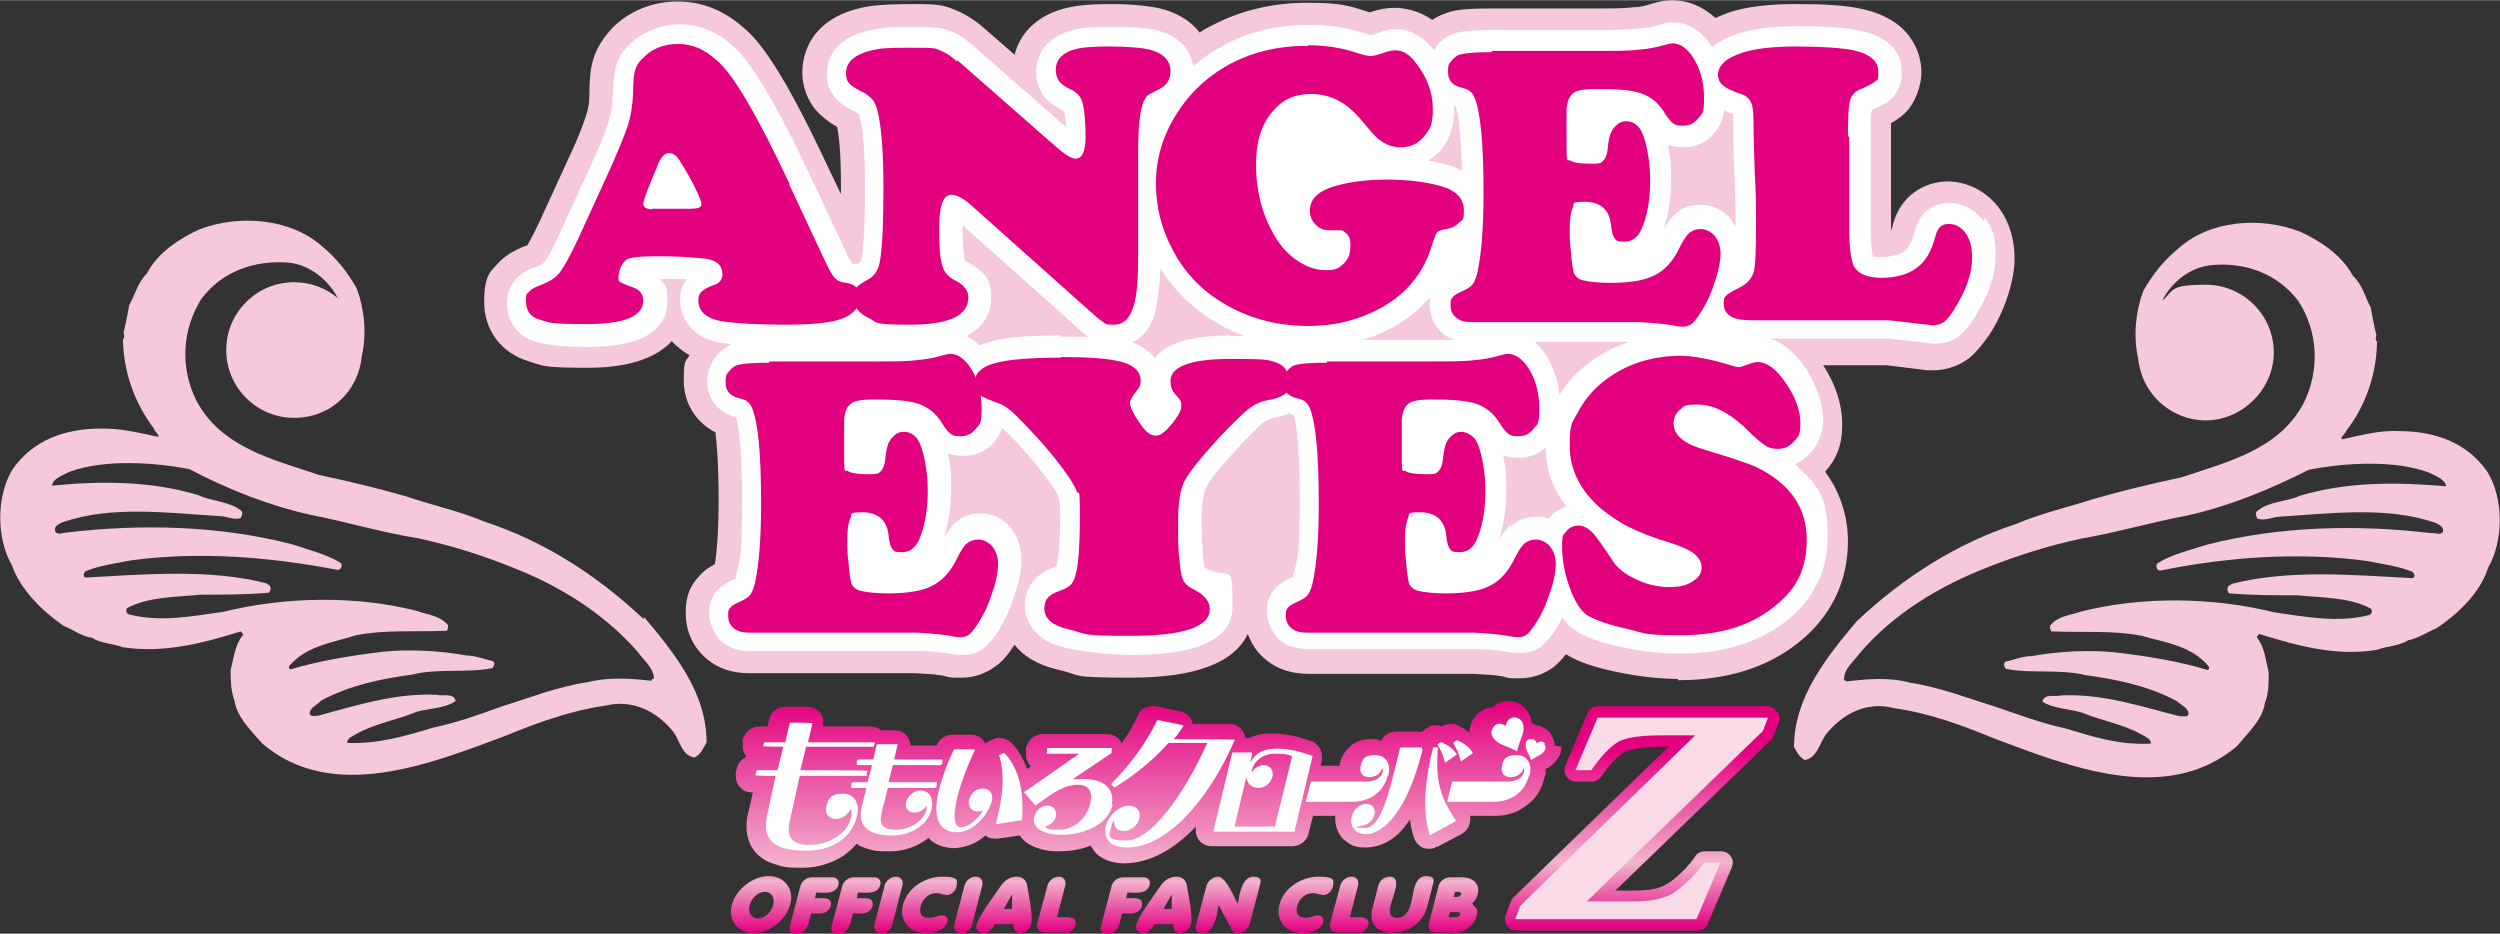
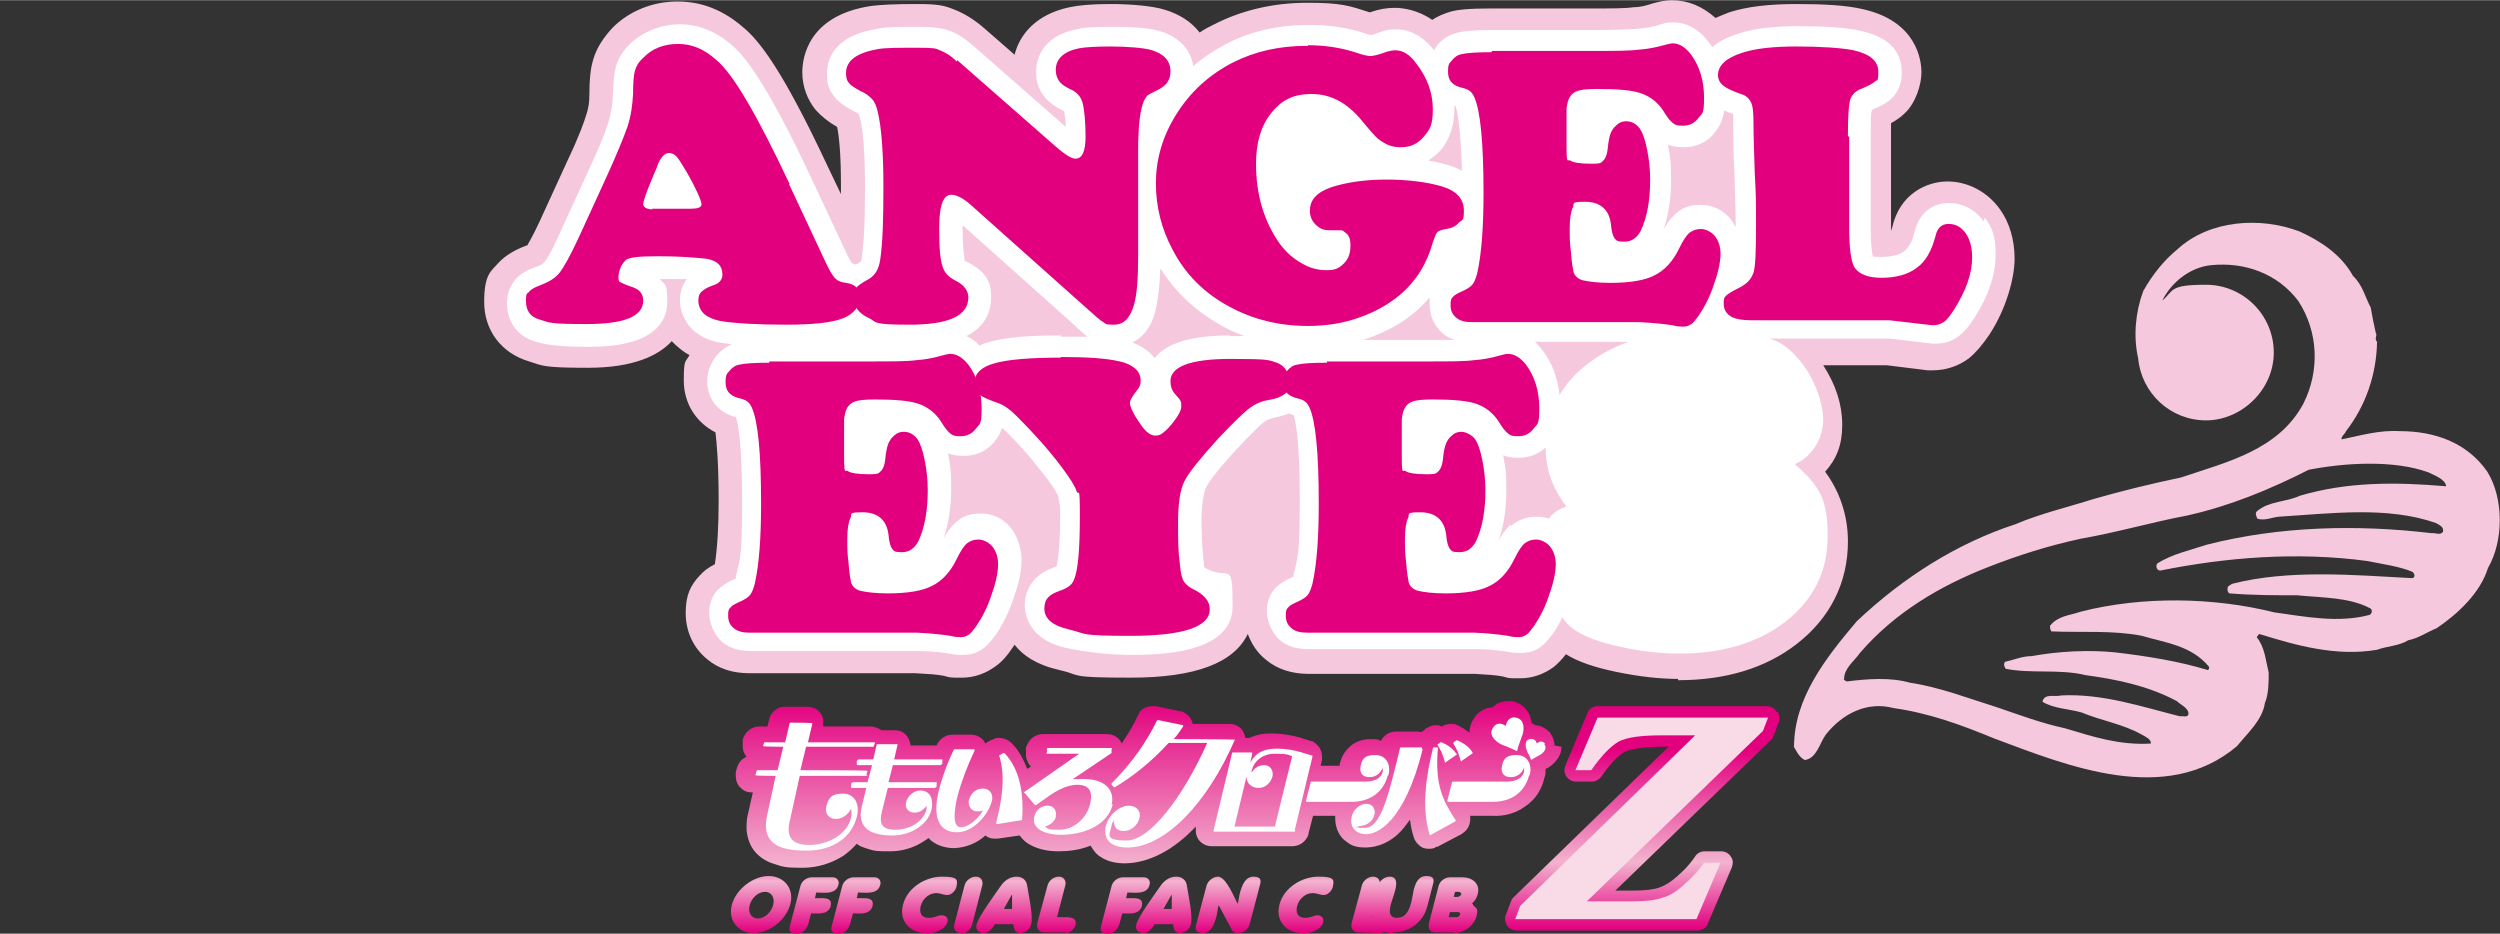
<svg xmlns="http://www.w3.org/2000/svg" id="_レイヤー_1" width="139.2mm" height="52mm" version="1.1" viewBox="0 0 394.5 147.3">
  <rect x="0" y="0" width="394.5" height="147.3" fill="#333333" stroke="none" />
  <defs>
    <style>
      .st0 {
        fill: #f9dbe8;
      }

      .st1 {
        fill: url(#_名称未設定グラデーション_9);
      }

      .st2 {
        fill: url(#_名称未設定グラデーション_6);
      }

      .st3 {
        fill: url(#_名称未設定グラデーション_5);
      }

      .st4 {
        fill: url(#_名称未設定グラデーション_4);
      }

      .st5 {
        fill: url(#_名称未設定グラデーション_3);
      }

      .st6 {
        fill: url(#_名称未設定グラデーション_2);
      }

      .st7 {
        fill: url(#_名称未設定グラデーション_8);
      }

      .st8 {
        fill: url(#_名称未設定グラデーション_7);
      }

      .st9 {
        fill: #fff;
      }

      .st10 {
        fill: #f6c8dd;
      }

      .st11 {
        fill: #e3007f;
      }

      .st12 {
        fill: url(#_名称未設定グラデーション);
      }

      .st13 {
        fill: url(#_名称未設定グラデーション_14);
      }

      .st14 {
        fill: url(#_名称未設定グラデーション_12);
      }

      .st15 {
        fill: url(#_名称未設定グラデーション_13);
      }

      .st16 {
        fill: url(#_名称未設定グラデーション_11);
      }

      .st17 {
        fill: url(#_名称未設定グラデーション_16);
      }

      .st18 {
        fill: url(#_名称未設定グラデーション_17);
      }

      .st19 {
        fill: url(#_名称未設定グラデーション_15);
      }

      .st20 {
        fill: url(#_名称未設定グラデーション_10);
      }
    </style>
    <linearGradient id="_名称未設定グラデーション" data-name="名称未設定グラデーション" x1="259.1" y1="-640.7" x2="259.1" y2="-605.4" gradientTransform="translate(0 -494.1) scale(1 -1)" gradientUnits="userSpaceOnUse">
      <stop offset="0" stop-color="#e3007f" />
      <stop offset=".3" stop-color="#f3b3cf" />
      <stop offset=".8" stop-color="#e3007f" />
    </linearGradient>
    <linearGradient id="_名称未設定グラデーション_2" data-name="名称未設定グラデーション 2" x1="181.2" y1="-630.7" x2="181.2" y2="-604.7" gradientTransform="translate(0 -494.1) scale(1 -1)" gradientUnits="userSpaceOnUse">
      <stop offset="0" stop-color="#f3b3cf" />
      <stop offset="1" stop-color="#e3007f" />
    </linearGradient>
    <linearGradient id="_名称未設定グラデーション_3" data-name="名称未設定グラデーション 3" x1="120" y1="-628.3" x2="120" y2="-644.4" gradientTransform="translate(0 -494.1) scale(1 -1)" gradientUnits="userSpaceOnUse">
      <stop offset="0" stop-color="#e3007f" />
      <stop offset=".3" stop-color="#f3b3cf" />
      <stop offset=".8" stop-color="#e3007f" />
    </linearGradient>
    <linearGradient id="_名称未設定グラデーション_4" data-name="名称未設定グラデーション 4" x1="128.4" y1="-628.3" x2="128.4" y2="-644.4" gradientTransform="translate(0 -494.1) scale(1 -1)" gradientUnits="userSpaceOnUse">
      <stop offset="0" stop-color="#e3007f" />
      <stop offset=".3" stop-color="#f3b3cf" />
      <stop offset=".8" stop-color="#e3007f" />
    </linearGradient>
    <linearGradient id="_名称未設定グラデーション_5" data-name="名称未設定グラデーション 5" x1="135" y1="-628.3" x2="135" y2="-644.4" gradientTransform="translate(0 -494.1) scale(1 -1)" gradientUnits="userSpaceOnUse">
      <stop offset="0" stop-color="#e3007f" />
      <stop offset=".3" stop-color="#f3b3cf" />
      <stop offset=".8" stop-color="#e3007f" />
    </linearGradient>
    <linearGradient id="_名称未設定グラデーション_6" data-name="名称未設定グラデーション 6" x1="140.1" y1="-628.3" x2="140.1" y2="-644.4" gradientTransform="translate(0 -494.1) scale(1 -1)" gradientUnits="userSpaceOnUse">
      <stop offset="0" stop-color="#e3007f" />
      <stop offset=".3" stop-color="#f3b3cf" />
      <stop offset=".8" stop-color="#e3007f" />
    </linearGradient>
    <linearGradient id="_名称未設定グラデーション_7" data-name="名称未設定グラデーション 7" x1="146.6" y1="-628.3" x2="146.6" y2="-644.4" gradientTransform="translate(0 -494.1) scale(1 -1)" gradientUnits="userSpaceOnUse">
      <stop offset="0" stop-color="#e3007f" />
      <stop offset=".3" stop-color="#f3b3cf" />
      <stop offset=".8" stop-color="#e3007f" />
    </linearGradient>
    <linearGradient id="_名称未設定グラデーション_8" data-name="名称未設定グラデーション 8" x1="152.7" y1="-628.3" x2="152.7" y2="-644.4" gradientTransform="translate(0 -494.1) scale(1 -1)" gradientUnits="userSpaceOnUse">
      <stop offset="0" stop-color="#e3007f" />
      <stop offset=".3" stop-color="#f3b3cf" />
      <stop offset=".8" stop-color="#e3007f" />
    </linearGradient>
    <linearGradient id="_名称未設定グラデーション_9" data-name="名称未設定グラデーション 9" x1="158.4" y1="-628.3" x2="158.4" y2="-644.4" gradientTransform="translate(0 -494.1) scale(1 -1)" gradientUnits="userSpaceOnUse">
      <stop offset="0" stop-color="#e3007f" />
      <stop offset=".3" stop-color="#f3b3cf" />
      <stop offset=".8" stop-color="#e3007f" />
    </linearGradient>
    <linearGradient id="_名称未設定グラデーション_10" data-name="名称未設定グラデーション 10" x1="166.6" y1="-628.3" x2="166.6" y2="-644.4" gradientTransform="translate(0 -494.1) scale(1 -1)" gradientUnits="userSpaceOnUse">
      <stop offset="0" stop-color="#e3007f" />
      <stop offset=".3" stop-color="#f3b3cf" />
      <stop offset=".8" stop-color="#e3007f" />
    </linearGradient>
    <linearGradient id="_名称未設定グラデーション_11" data-name="名称未設定グラデーション 11" x1="177.5" y1="-628.3" x2="177.5" y2="-644.4" gradientTransform="translate(0 -494.1) scale(1 -1)" gradientUnits="userSpaceOnUse">
      <stop offset="0" stop-color="#e3007f" />
      <stop offset=".3" stop-color="#f3b3cf" />
      <stop offset=".8" stop-color="#e3007f" />
    </linearGradient>
    <linearGradient id="_名称未設定グラデーション_12" data-name="名称未設定グラデーション 12" x1="183.6" y1="-628.3" x2="183.6" y2="-644.4" gradientTransform="translate(0 -494.1) scale(1 -1)" gradientUnits="userSpaceOnUse">
      <stop offset="0" stop-color="#e3007f" />
      <stop offset=".3" stop-color="#f3b3cf" />
      <stop offset=".8" stop-color="#e3007f" />
    </linearGradient>
    <linearGradient id="_名称未設定グラデーション_13" data-name="名称未設定グラデーション 13" x1="193.7" y1="-628.3" x2="193.7" y2="-644.4" gradientTransform="translate(0 -494.1) scale(1 -1)" gradientUnits="userSpaceOnUse">
      <stop offset="0" stop-color="#e3007f" />
      <stop offset=".3" stop-color="#f3b3cf" />
      <stop offset=".8" stop-color="#e3007f" />
    </linearGradient>
    <linearGradient id="_名称未設定グラデーション_14" data-name="名称未設定グラデーション 14" x1="206" y1="-628.3" x2="206" y2="-644.4" gradientTransform="translate(0 -494.1) scale(1 -1)" gradientUnits="userSpaceOnUse">
      <stop offset="0" stop-color="#e3007f" />
      <stop offset=".3" stop-color="#f3b3cf" />
      <stop offset=".8" stop-color="#e3007f" />
    </linearGradient>
    <linearGradient id="_名称未設定グラデーション_15" data-name="名称未設定グラデーション 15" x1="212.8" y1="-628.3" x2="212.8" y2="-644.4" gradientTransform="translate(0 -494.1) scale(1 -1)" gradientUnits="userSpaceOnUse">
      <stop offset="0" stop-color="#e3007f" />
      <stop offset=".3" stop-color="#f3b3cf" />
      <stop offset=".8" stop-color="#e3007f" />
    </linearGradient>
    <linearGradient id="_名称未設定グラデーション_16" data-name="名称未設定グラデーション 16" x1="221.3" y1="-628.3" x2="221.3" y2="-644.4" gradientTransform="translate(0 -494.1) scale(1 -1)" gradientUnits="userSpaceOnUse">
      <stop offset="0" stop-color="#e3007f" />
      <stop offset=".3" stop-color="#f3b3cf" />
      <stop offset=".8" stop-color="#e3007f" />
    </linearGradient>
    <linearGradient id="_名称未設定グラデーション_17" data-name="名称未設定グラデーション 17" x1="229.3" y1="-628.3" x2="229.3" y2="-644.4" gradientTransform="translate(0 -494.1) scale(1 -1)" gradientUnits="userSpaceOnUse">
      <stop offset="0" stop-color="#e3007f" />
      <stop offset=".3" stop-color="#f3b3cf" />
      <stop offset=".8" stop-color="#e3007f" />
    </linearGradient>
  </defs>
  <path class="st10" d="M264.9,107.1c-3.1,0-6.4-.4-9.8-1.1-3.4-.7-6.1-1.6-8-2.8-.6.8-1.3,1.5-1.9,2-1.5,1.1-3.3,1.8-5.3,1.8s-1.7,0-2.8-.3c-1.1-.2-2.5-.3-4.4-.4h-26.2c-2.6,0-4.9-.7-6.7-2.2-1.4-1.1-2.3-2.5-2.9-4.1-2.2,4.6-8.3,6.9-18.5,6.9s-7.6-.4-11.2-1.2c-3.6-.8-5.8-2.3-7.1-4,0,0-.1.2-.2.3-1,1.5-1.8,2.4-2.8,3.1-1.5,1.1-3.3,1.8-5.3,1.8s-1.8,0-2.9-.3c-1-.2-2.5-.3-4.4-.4h-26.2c-2.7,0-4.9-.7-6.7-2.2-2.2-1.8-3.4-4.4-3.4-7.3s.8-4.4,2.2-5.9c.6-.7,1.4-1.3,2.4-1.8.4-2.6.6-5.9.6-10,0-5.9-.3-9.1-.5-10.8-3.1-1.6-5-4.6-5-8.2s.3-2.8.9-4c-.8-.4-1.5-1-2.2-1.6-.2-.2-.4-.4-.6-.6-2.1,2.3-6.1,4.2-13.2,4.2s-7.1-.3-9.3-1c-4.4-1.3-7.1-4.9-7.1-9.4s1.2-4.9,2.2-6.1c1.1-1.2,2.6-2.1,4.5-2.8h.1c.2-.4.9-1.5,2-3.9l4.4-9.6c1.9-4,2.6-6.1,2.9-7.1.4-1.1.5-2.2.5-3.2,0-2.5.2-4.2.6-5.5.5-1.8,1.6-3.5,3.1-5.1,2.6-2.6,6.3-4.1,10.2-4.1s7.3,1.4,10.4,4.1c2.4,2,6,6.3,13.3,21.9l2.1,4.4v-1.3c0-5.1-.3-7.8-.6-9.3-1.4-.8-2.5-1.7-3.4-2.7-1.3-1.6-2.1-3.7-2.1-5.9s.8-9,10.9-10.5c1.6-.2,3.8-.3,7.1-.3s4.3.2,5.8.8c1.6.6,3.3,1.6,5,3.1l4.7,4.1c.8-3.2,3.4-6.4,8.7-7.5,1.4-.3,3.4-.5,6.5-.5s6.6.3,8.5.9c2.3.7,4.2,1.9,5.5,3.6.7-.5,1.5-.9,2.3-1.3,4.3-2.2,9.3-3.4,14.7-3.4s6.7.5,9.8,1.5h0c.1,0,.2,0,.4-.1,1.2-.4,2.4-.6,3.6-.6s3.6.3,5.9,1.9c.9-.6,1.9-1,2.9-1.3,1.1-.3,2.7-.5,6.4-.5h16c3,0,5.2,0,6.5-.2,1.1,0,2.1-.3,3-.6,1.1-.3,2-.5,3-.5,2.6,0,4.9,1,6.9,2.8.7-.3,1.4-.6,2.2-.9,2.8-.9,6.3-1.3,10.6-1.3s7.9.2,10.4.8c8.6,1.9,9.3,8.1,9.3,10s-.9,4.8-2.6,6.4c-.6.6-1.3,1.1-2.2,1.6v17.1c0-.2.1-.4.2-.7,1.2-5.3,5.5-7.2,8.7-7.2s6.3,1.6,8.3,4.4c1.5,2.1,2.3,4.8,2.3,7.8s-1.3,7.9-4,12c-1.1,1.6-2.1,2.8-3.2,3.7-1.6,1.2-3.6,1.9-5.7,1.9h-.8l-6.5-.8h-10c2,3.1,3,6.2,3,9.4s-.9,5.4-2.7,7.4h0c2.3,3.1,3.6,6.9,3.6,11,0,6.5-2.8,12.1-8.1,16.2-4.9,3.8-11.2,5.7-18.7,5.7h0v-.2h.1Z" />
  <path class="st9" d="M313,34.9c-1.3-1.9-3.3-2.9-5.5-2.9s-4.6,1.2-5.4,4.6c-.3,1.4-.9,2.4-1.6,3-.8.6-2,.9-3.6.9s-1.2,0-1.4-.2c-.1-.5-.3-1.7-.3-4.3v-14.3c0-2.7,0-3.9.2-4.4,1.6-.7,2.5-1.2,3.1-1.8.7-.7,1.6-1.9,1.6-4s-.6-5.4-6.6-6.7c-2.3-.5-5.4-.7-9.7-.7s-7.1.4-9.6,1.2c-1.8.6-3.1,1.3-4,2.1-.2-.2-.3-.5-.5-.7-1.9-2.6-4.1-3.2-5.6-3.2s-1.2.1-2,.3c-1.2.4-2.4.6-3.7.7-1.4.1-3.6.2-6.8.2h-16c-3.4,0-4.7.2-5.6.4-1.4.4-2.6,1.1-3.4,2.3-.1.2-.2.3-.3.5-2.1-2.7-4.4-3.3-5.9-3.3s-1.6.1-2.5.4c-.8.3-1.3.4-1.5.5-.2,0-.6-.1-1.1-.3-2.7-.9-5.7-1.3-8.7-1.3-4.9,0-9.3,1-13.1,3-1.9,1-3.6,2.1-5.2,3.5-.4-2.6-2.2-4.6-5.2-5.5-1.6-.5-4-.7-7.5-.7s-4.6.1-5.8.4c-5.7,1.2-6.3,5.1-6.3,6.7s.4,2.7,1.2,3.8c.7.9,1.6,1.6,3,2.3.1,0,.2.1.2.1,0,.1.2.7.3,2.5l-14.6-12.8c-1.4-1.2-2.6-2-3.8-2.4-1.1-.4-2.6-.6-4.7-.6-3.1,0-5.3,0-6.6.3-7,1.1-8,4.9-8,7.1s.5,2.7,1.3,3.8c.7.8,1.7,1.5,3.1,2.2.4.2.5.3.6.3,0,0,.1.3.2.7.4,1.5.8,4.6.8,10.9s-.2,8.6-.5,11.1c0,.4-.2.6-.1.6-.3.2-.5.3-.8.5-.2,0-.4-.1-.7-.2-.1-.2-.3-.6-.6-1.1l-5.9-12.6c-7.1-15.1-10.5-19.1-12.4-20.7-2.5-2.2-5.3-3.3-8.2-3.3s-5.8,1.1-7.9,3.1c-1.1,1.1-1.9,2.3-2.2,3.6-.3,1-.4,2.5-.5,4.6,0,1.3-.3,2.8-.7,4.2-.5,1.6-1.5,4.1-3.1,7.5l-4.4,9.6c-1.6,3.6-2.3,4.6-2.5,4.8-.3.4-.8.7-1.5.9-1.4.5-2.4,1.1-3.1,1.9-.6.7-1.4,1.9-1.4,3.8,0,3,1.7,5.3,4.6,6.1,1.9.6,4.6.8,8.4.8,10.1,0,12.3-3.9,12.3-7.1s-.4-2.6-1.2-3.6h4.3c-.6.7-1.1,1.8-1.1,3.4s.7,3.3,2,4.6c1.1,1,2.5,1.7,4.2,2,.6.1,1.3.2,2,.3-1,.4-1.9,1.1-2.6,2-.8,1.1-1.3,2.4-1.3,3.8,0,2.7,1.6,4.8,4.2,5.6h.3c.4,1.1,1,4.4,1,13.3s-.3,9.1-1,12v.3h-.1c-1.4.6-2.2,1.2-2.8,1.8-.8.9-1.3,2.1-1.3,3.6s.8,3.5,2.1,4.6c1.2,1,2.7,1.4,4.6,1.4h26.3c2,0,3.7.2,4.9.4.9.2,1.7.2,2.3.2,1.2,0,2.3-.4,3.2-1.1.6-.5,1.2-1.2,2-2.3,1.1-1.7,2-3.6,2.7-5.7.8-2.3,1.2-4.1,1.2-5.8s-.5-3.5-1.5-4.9c-1.2-1.6-2.9-2.5-4.9-2.5s-3,.5-4.1,1.5c-.6.6-1.2,1.3-1.8,2.4.8-2.3,1.2-5,1.2-8s-.2-3.7-.5-5.4h0c.7.3,1.6.4,2.5.4,2.1,0,3.9-.9,5.1-2.6.4-.5.7-1.2.9-1.8,0,0,.2.1.3.2,2.4,2.3,4.7,5,6.9,7.9,1.2,1.6,1.6,2.4,1.7,2.7,0,.3.3,1,.3,2.7,0,5.5-.4,7.6-.6,8.4,0,0-.2,0-.4.1-4.2,1.5-4.6,4.7-4.6,6s.6,5.4,6.5,6.7c3.3.7,6.8,1.1,10.4,1.1s15.9,0,15.9-7.6-.5-4.1-4.1-6c-.2-.1-.3-.2-.4-.3,0-.2,0-.6-.1-1.1-.2-1.9-.3-4.1-.3-6.4s.4-4.4.7-5,1.3-2.2,4.7-5.9c2.9-3.1,4-4.1,4.4-4.4s1-.6,1.6-.7c.9-.2,1.7-.4,2.4-.7.1,0,.3.1.4.2h.3c.4,1.1,1,4.4,1,13.3s-.3,9.1-1,12v.3h-.1c-1.4.6-2.2,1.2-2.8,1.8-.8.9-1.3,2.1-1.3,3.6s.8,3.5,2.1,4.6c1.2,1,2.7,1.4,4.6,1.4h26.3c2,0,3.6.2,4.9.4,1,.2,1.7.2,2.3.2,1.2,0,2.4-.4,3.2-1.1.6-.5,1.2-1.2,2-2.3.4-.7.9-1.4,1.2-2.2.6.8,1.3,1.5,2,2,1.7,1.1,4.1,2,7.5,2.7,3.2.7,6.2,1,9.1,1,6.7,0,12.3-1.7,16.6-5,4.5-3.5,6.7-8,6.7-13.5s-1-7.8-5.2-11.4c1-.4,1.8-1,2.6-1.9,1.2-1.4,1.9-3.2,1.9-5.2s-1-5.5-2.9-8.2c-1.8-2.5-3.6-4-5.6-4.5h19.1l6.7.8h.4c1.4,0,2.6-.4,3.7-1.2.8-.6,1.6-1.5,2.4-2.8,2.3-3.5,3.4-6.9,3.4-10.1s-.6-4.2-1.7-5.8l-.2.6h0ZM263.2,22.8h0c.7.3,1.6.4,2.5.4,2.1,0,3.9-.9,5.1-2.6.7-.9,1.1-2,1.3-3.2.4.2.9.4,1.4.5v1.7c0,1.8,0,4.4.2,7.8.1,3.6.2,6.3.2,8.2v.2c-.2-.3-.4-.7-.6-1-1.2-1.6-2.9-2.5-4.9-2.5s-3,.5-4.1,1.5c-.6.6-1.2,1.3-1.8,2.4.8-2.3,1.2-5,1.2-8s-.2-3.7-.5-5.4h0ZM230.7,26.9c-.6-.3-1.2-.6-1.9-.8-1-.3-2.2-.6-3.4-.8.7-.5,1.4-1,2-1.7,1.4-1.7,2.1-3.9,2.1-6.5s0-.3,0-.4h.2c.3,1,.8,3.6,1,10.1h0ZM167.4,52.9c-5.3,0-9,.3-11.5,1.1-.5.1-.9.3-1.3.5-.7-.7-1.4-1.2-2.1-1.5,3-1.5,3.9-3.9,3.9-6.1s-.5-4-4-5.7c-.2,0-.2-.1-.2-.3,0-.3-.3-1.4-.3-4.9s0-.3,0-.5l17.9,16c.7.7,1.3,1.2,1.8,1.6h-4.2v-.2h0ZM194.1,52.9c-6.1,0-10.1,1.2-11.9,3.6-.2-.3-.5-.6-.8-.9-.8-.7-1.7-1.2-2.7-1.6,1.4-.7,2.9-2.1,3.6-4.9.4-1.6.7-3.8.8-6.8,2.3,3.7,5.5,6.7,9.4,8.9,1.2.7,2.5,1.3,3.9,1.8h-2.3ZM214.9,53.6c.3,0,.5-.1.8-.2,2.9-1,5.5-2.4,7.6-4.2.8-.7,1.6-1.5,2.3-2.3v1.1c0,1.9.8,3.5,2.1,4.6.6.5,1.2.8,1.9,1h-4.1s-10.6,0-10.6,0ZM238.3,82.8c-.6.6-1.2,1.3-1.8,2.4.8-2.3,1.2-4.9,1.2-8s-.2-3.7-.5-5.4h0c.7.3,1.5.4,2.5.4,1.6,0,3.1-.6,4.2-1.6,0,3.4,1.1,6.5,3.3,9.3-1.1.3-2.1,1-2.8,1.9-.6-.2-1.2-.3-1.9-.3-1.6,0-3,.5-4.1,1.5v-.2h-.1,0ZM250,57.8c-1.6,1.3-2.9,2.8-3.9,4.5-.3-2.6-1.1-4.9-2.5-6.8-.5-.6-.9-1.2-1.4-1.6h14.8c-2.6.9-4.9,2.2-7,3.9Z" />
  <g>
    <path class="st12" d="M280.3,112.2c-.3-.5-.9-.8-1.5-.8h-26.7c-.7,0-1.4.4-1.6,1.1l-3.5,8.3c-.2.5-.2,1.2.2,1.7.3.5.9.8,1.5.8h2.5c.6,0,1.1-.3,1.5-.8,1.5-2.2,2.9-3.5,3.7-3.9.8-.4,2.9-.8,6.1-.8h.8l-24.5,23.8c-.2.2-.3.4-.4.7l-.8,2.1c-.2.5-.1,1.1.2,1.6s.9.8,1.5.8h28.6c.7,0,1.4-.4,1.6-1.1l3.8-8.9c.2-.6.2-1.2-.2-1.7-.3-.5-.9-.8-1.5-.8h-2.6c-.6,0-1.2.3-1.5.8-1.1,1.6-1.8,2.2-2.9,3.2-1,.9-1.9,1.4-2.7,1.7-.8.3-2.2.5-4.1.5h-2.9l24.6-23.8c.2-.2.3-.4.4-.7l.8-2.1c.2-.5.1-1.2-.2-1.6h-.2,0Z" />
    <path class="st0" d="M278.8,113.2h-26.7l-3.5,8.3h2.5c1.6-2.3,3.1-3.8,4.3-4.5,1.3-.7,3.6-1,6.9-1h5.2l-27.6,26.9-.8,2.1h28.6l3.8-8.9h-2.6c-1.2,1.7-2.1,2.5-3.2,3.5s-2.2,1.7-3.3,2c-1.1.4-2.7.6-4.7.6h-7.3l27.8-26.9.8-2.1h-.2,0Z" />
  </g>
  <g>
    <path class="st6" d="M246.4,117.8c0,1.3-.7,2-1.1,2.5-.5.5-.9.8-1.4,1h0c0,.5,0,1-.2,1.4h0c-.4,1.9-1.5,3.5-3,4.5-1.5,1.1-3.3,1.6-5.2,1.5h-3.5v.6c0,.5-.2,1.1-.5,1.5s-.6.6-.9.8l-3.8,2h-.2c-.2.2-.5.3-1.1.3s-1.1-.1-1.6-.6c-.5-.4-.7-.9-.8-1.2-.3-.9-.5-1.9-.6-2.8-.3.4-.6.8-.9,1.2-1.9,2.4-4.3,3.2-6.1,3.2s-2.4-.4-3.4-1.2c-.9-.8-1.4-2.1-1.4-3.3v-.5h-3.5l-.7,2.7h0c0,.4-.3,1-.9,1.5-.6.5-1.3.6-1.7.6h-12.6c-.2,0-.6,0-1.1-.2s-1.1-.7-1.3-1.3c-.2-.4-.2-.7-.2-1v-.6l-.3.3c-3.2,3.3-6.9,5.4-10.8,5.5-1.3,0-2.7-.2-3.9-1-.7-.4-1.2-1.1-1.6-1.8-1.7.7-3.5.9-5.1.9s-3.1-.3-4.4-1c-.6-.3-1.2-.8-1.7-1.5l-3.5.5h-.4c-.3,0-.9,0-1.5-.5-1.2,1.1-2.9,1.9-4.9,2-1.5,0-3.1-.5-4.1-1.6-.2.2-.4.3-.7.5-1.5,1-3.4,1.6-5.3,1.6s-2.4,0-3.6-.4-1.2-.4-1.7-.8c-.6.7-1.4,1.4-2.1,1.9-1.9,1.2-4.1,1.9-6.5,1.9s-3-.1-4.4-.6c-1.4-.4-2.8-1.3-3.6-2.7-.5-.9-.8-2-.8-3.1s.1-1.6.3-2.4l.7-3.1h-.2c-.5,0-1.1-.1-1.7-.7-.6-.5-.8-1.3-.8-1.9v-.6l.2-.7c.2-.7.7-1.4,1.5-1.7-.4-.5-.6-1.1-.6-1.6v-1.2c.3-.8.7-1.2,1.1-1.5s.9-.5,1.5-.5h1.3l.3-1.2c.2-1,1.3-2,2.5-1.9h3.5c.5,0,1.1.1,1.7.6.6.5.9,1.3.8,1.9v.6h7.5c.5,0,1.1.2,1.7.6h2c.2,0,.4,0,.9.1.4.1,1.1.6,1.4,1.3.2.4.2.7.3,1h4.1c.4-1,1.4-1.7,2.4-1.7h3c.3,0,.8,0,1.4.4.4.2.7.6.9,1,.2-.2.4-.3.6-.4l.4-.2h.1c.3-.2.6-.3,1.1-.3s1.5.3,2,.9c1.1,1.1,1.8,2.5,2.4,4l.6-.4c-.3-.2-.5-.6-.6-.9-.2-.4-.2-.7-.2-1v-1.1c.2-.4.4-1,1-1.5s1.3-.6,1.7-.6h10c.2,0,.6,0,1.1.2s1.1.7,1.3,1.3c1-1.5,1.9-3,2.6-4.5l.2-.4c.1-.2.3-.4.6-.6s.8-.4,1.4-.4h.6l3.8.8h.1c.2,0,.6.2,1,.5s.8.9.9,1.5h5.8c.3,0,.8,0,1.4.4.6.3,1,1.1,1.1,1.8h.7c1-.5,2.1-.7,3.4-.7,2.4,0,4.5.6,5.6,1,.3,0,.5.2.6.2h.3c.3.2.7.5,1,.9.4.5.5,1.1.5,1.5v.6h0l-.2.9h3c0-.2,0-.4.1-.6.3-1.1.9-1.9,1.7-2.6.8-.6,1.8-1,3-1s1.2,0,1.7.3c.1-.3.4-.6.7-.9.6-.5,1.3-.6,1.7-.6h3.2c.2,0,.5,0,.8.1,0,0,.1-.1.2-.2h.1l.4-.4h.1c.4-.3.9-.5,1.4-.5s.7,0,.9.2h.1c.5-.3,1-.4,1.4-.4s.6,0,1.1.2h0c.6.3,1.3.7,1.9,1.2v-.2c0-.8.3-1.5.7-2.1.3-.5.8-1,1.4-1.3.5-.3,1-.4,1.5-.4.2-.2.4-.3.6-.5.5-.3,1.2-.5,1.8-.5h.6c1,.1,2.1.8,2.6,1.7.4.6.5,1.3.6,1.8.2,0,.4.2.6.3.8,0,1.8.6,2.3,1.2h0c.4.5.7,1.3.7,2l1.1.2h0Z" />
    <path class="st9" d="M147.6,124.3h-7.5l-.9,3.6c-.5,1.9-.2,3,2.1,3s4.4-1.3,4.9-3.2v-.6c-.4.6-1,1.1-1.9,1.1s-1.6-.7-1.3-1.7c.2-.9,1.2-1.8,2.2-1.8,1.7,0,2.1,1.5,1.8,3-.6,2.4-3.2,4.1-6.2,4.1s-5.7-.9-4.8-4.6l.7-2.9h-2.3s-.1,0-.1-.2v-.5c.2-.1.2-.2.3-.2h2.3l.7-2.7h-2.3s-.1,0-.1-.2v-.5c.1,0,.2-.2.3-.2h2.3l.5-2.2c0-.1,0-.2.2-.2h3c.1,0,.2,0,.1.2l-.5,2.2h7.5c.1,0,.2,0,.1.2v.5c-.2.1-.2.2-.3.2h-7.5l-.7,2.7h7.5c.1,0,.2,0,.1.2v.5c-.2.1-.2.2-.3.2h.1,0ZM161.3,129.2c.3-4.6-.6-8.1-2.8-10.4h-.2l-.5.3c-.1,0-.2.1-.1.2,1,3.3.4,6.9-.5,10.5,0,.1,0,.2.2.2l3.7-.6c.1,0,.2,0,.2-.2h0ZM156.5,126.5c.3-1.1-.2-2.1-1.4-2.1s-1.9.8-2.2,1.8c-.2,1,.4,1.8,1.3,1.8s.8-.1,1-.3c-.7,1.3-2.2,2.8-3.6,2.8s-1-2.9-.5-4.9c.6-2.3,1.6-4.9,2.7-7.2,0-.1,0-.2-.1-.2h-3s-.2,0-.2.1c-1.1,2.2-2,4.9-2.4,6.6-1,4.2.2,6.4,2.9,6.4s5-2.9,5.5-4.9h0ZM175.4,127c.6-2.4-1.1-4.1-4.3-4.1s-1.5.1-2.1.2l6.4-4.3h0v-.6c.1-.1.1-.2,0-.2h-10c-.1,0-.2,0-.2.2v.5c-.1.1-.1.2,0,.2h5.1l-8.6,6c-.1,0-.2.2,0,.2l1.6,1.9h.2l1.7-1.2c1.4-1,3.1-2,4.8-2,2.5,0,2.3,1.9,2,3.1-.5,2.1-2.5,4-4.8,4s-1.7-.2-2.3-.5c.7-.2,1.5-.7,1.7-1.5.2-1-.3-1.8-1.3-1.8s-1.9.7-2.1,1.8c-.4,1.6,1.3,2.8,4.3,2.8s7.2-1.2,8.1-4.8h-.2,0ZM201.2,130.4h-6.4l1.9-7.9c0,1.1.8,1.8,1.9,1.8s1.9-.8,2.2-1.8c.2-1-.4-1.8-1.3-1.8s-1.6.5-2,1.2c0-.2,0-.4.1-.6.3-1.1,1.5-2.4,3.6-2.4s2.1.2,2.7.4l-2.7,11h0ZM204.3,131l2.8-11.6v-.2c-.3,0-2.8-1.1-5.5-1.1s-3.6,1-4.3,2.2l.3-1.4c0-.1,0-.2-.1-.2h-2.9c-.1,0-.2,0-.2.2l-2.9,12.1c0,.1,0,.2.1.2h12.6c.1,0,.2,0,.2-.2h-.1ZM219.1,122.2c.4-1.5-.3-3.1-2.1-3.1s-2.1.8-2.3,1.8.3,1.7,1.4,1.7,1.8-.7,2.1-1.5v.6c-.2,1-1.2,1.6-2.7,1.6h-8.5c-.1,0-.2,0-.2.2l-.7,2.8c0,.1,0,.2.1.2h7c3,0,5.1-1.5,5.8-4.2h.1,0ZM232.3,118.6c-.5-.8-1.4-1.4-2.3-1.8h-.2l-.4.3c-.1,0-.1.2,0,.3.5.8.8,1.5,1.1,2.6,0,.1.1.2.2,0l1.6-1.1c.1,0,.1-.2,0-.3h0ZM229.8,118.9c-.5-.8-1.4-1.4-2.3-1.8h-.2l-.4.3c-.1,0-.1.2,0,.2.5.8.8,1.5,1.1,2.6,0,.1.1.2.2,0l1.6-1.1c.1,0,.1-.2,0-.3h0ZM229.7,129.4c-2-3.1-3.3-5.5-2.8-11.4,0,0,0-.1-.1-.1h-.5c-.1,0-.2,0-.2.2-1.1,4.5-1.8,9.4-.5,13.6,0,.1.1.1.2,0l3.8-2.1c.1,0,.2-.2,0-.3h.1ZM224.4,118.1c0-.1,0-.2-.1-.2h-3.2c-.1,0-.2,0-.2.2-1.8,7.4-3,12.5-5.5,12.5s-.7-.2-.9-.3c1,0,2.1-.6,2.4-1.8.2-1-.4-1.7-1.3-1.7s-2,.8-2.3,2c-.4,1.6.6,2.8,2.3,2.8s6-1.8,8.9-13.4h-.1,0ZM241.4,122.2c.4-1.5-.3-3.1-2.1-3.1s-2.1.8-2.3,1.8.3,1.7,1.4,1.7,1.8-.7,2.1-1.5v.6c-.2,1-1.2,1.6-2.7,1.6h-8.5c-.1,0-.2,0-.2.2l-.7,2.8c0,.1,0,.2.1.2h7c3,0,5.1-1.5,5.8-4.2h.1,0ZM136.7,122.3l.2-.7h0c0-.1-10.6-.1-10.6-.1l.9-3.7h10.6s.1,0,.1-.1l.2-.6h-10.6l.7-3h0c0-.1-3.5-.1-3.5-.1,0,0-.1,0-.1.1l-.7,3h-3.3l-.2.6h0c0,.1,3.2.1,3.2.1l-.9,3.7h-3.2s-.1,0-.1.1l-.2.7h0c0,.1,3.2.1,3.2.1l-1.3,6c-1.1,4.6,1.7,5.8,6.1,5.8s7.2-2.2,8-5.3c.5-1.9-.2-3.7-2.2-3.7s-2.3.9-2.6,2c-.3,1.1.4,2,1.5,2s2-.8,2.4-1.6c.1.4.1.9,0,1.4-.6,2.6-3.6,4.3-6.6,4.3s-3.7-1.5-3-4.1l1.5-6.8h10.6s.1,0,.1-.1h-.2ZM194.9,116.7h0c0-.1-9.7-.1-9.7-.1.6-.6,1-1.3,1.5-2v-.2l-3.9-.8h-.2c-1.6,3.3-3.9,6.7-7.2,10v.2l.4.4h.1c2.7-1.6,5.8-4,8.5-7h6.1c-3.9,8.7-9.1,15.4-12.7,15.4s-2.7-.9-2.4-2.3c0-.3.2-.6.4-.9-.1,1,.4,1.7,1.5,1.7s2.2-.8,2.5-2c.3-1.1-.4-2-1.7-2s-3.1,1.3-3.6,3.2c-.5,2.3,1,3.4,3.4,3.4,5.9,0,12.6-6.9,17-17.1h0ZM243.8,117.3c-.5-.6-1.1-.2-1.3,0,0-.2-.3-.9-1.1-.7-1,.2-.6,1.5-.4,2,.3.5.5.9.6,1.3.3-.2.7-.4,1.2-.7.5-.2,1.5-1,.9-1.8M239.2,113.2c-1.2-.2-1.5.9-1.6,1.3-.3-.2-1.3-.8-2,.3-.9,1.3.8,2.5,1.7,2.8s1.6.7,2.1.9c.1-.6.4-1.3.7-2.2.4-.8.7-2.8-.9-3.1" />
  </g>
  <path class="st5" d="M118.9,147.2c-2.4,0-4.1-2-3.4-4.5s3.4-4.5,5.8-4.5,4.1,2,3.4,4.5-3.3,4.5-5.8,4.5ZM120.7,140.7c-1.1,0-2.1,1-2.4,2.1s.2,2.1,1.3,2.1,2.1-1,2.4-2.1-.2-2.1-1.3-2.1Z" />
  <path class="st4" d="M128.8,140.8l-.2.9h1c.9,0,1.7.1,1.5,1.2-.4,1.5-2.1,1.2-3.1,1.2l-.3,1.1c-.2,1-.7,2.1-2,2.1s-1.2-.7-1-1.4l1.6-6.1c.2-.8,1-1.4,1.8-1.4h3.3c.7,0,1.1.6.9,1.2-.4,1.6-2.4,1.2-3.5,1.2h0Z" />
  <path class="st3" d="M135.4,140.8l-.2.9h1c.9,0,1.7.1,1.5,1.2-.4,1.5-2.1,1.2-3.1,1.2l-.3,1.1c-.2,1-.7,2.1-2,2.1s-1.2-.7-1-1.4l1.6-6.1c.2-.8,1-1.4,1.8-1.4h3.3c.7,0,1.1.6.9,1.2-.4,1.6-2.4,1.2-3.5,1.2Z" />
-   <path class="st2" d="M139,147.2c-.8,0-1.2-.7-1-1.4l1.6-6.1c.2-.8,1-1.4,1.8-1.4s1.2.7,1,1.4l-1.6,6.2c-.2.8-1,1.4-1.8,1.4h0Z" />
  <path class="st8" d="M146.1,147.2c-2.5,0-4.3-1.9-3.6-4.5.7-2.7,3.6-4.4,6.1-4.4s2.6.4,2.3,1.7c-.2.6-.8,1.2-1.4,1.2s-1.1-.3-1.8-.3c-1.1,0-2.1.9-2.4,2-.3,1.1.1,1.9,1.2,1.9s1.4-.4,2.1-.4,1.1.5.9,1.1c-.4,1.3-2.3,1.8-3.4,1.8h0Z" />
  <path class="st7" d="M151.6,147.2c-.8,0-1.2-.7-1-1.4l1.6-6.1c.2-.8,1-1.4,1.8-1.4s1.2.7,1,1.4l-1.6,6.2c-.2.8-1,1.4-1.8,1.4h0Z" />
  <path class="st1" d="M161,147.2c-.9,0-1-.7-1.1-1.4h-2.9c-.4.7-1,1.4-1.8,1.4s-1.3-.6-1.1-1.3c.3-1.3,2.9-4.8,3.8-6.1.6-.9,1.5-1.5,2.5-1.5s1.6.6,1.7,1.5c.2,1.3,1,4.9.6,6.1-.2.8-1,1.3-1.8,1.3h.1ZM159.7,141.1l-1.3,2.3h1.3v-2.3Z" />
  <path class="st20" d="M168.2,147.1h-3.4c-.9,0-1.3-.7-1.1-1.5l1.6-5.9c.2-.8,1-1.4,1.8-1.4s1.2.7,1,1.4l-1.3,5h1.4c.9,0,1.8.2,1.5,1.3-.2.6-.9,1.2-1.5,1.2h0Z" />
  <path class="st16" d="M177.9,140.8l-.2.9h1c.9,0,1.7.1,1.5,1.2-.4,1.5-2.1,1.2-3.1,1.2l-.3,1.1c-.2,1-.7,2.1-2,2.1s-1.2-.7-1-1.4l1.6-6.1c.2-.8,1-1.4,1.8-1.4h3.3c.7,0,1.1.6.9,1.2-.4,1.6-2.4,1.2-3.5,1.2Z" />
  <path class="st14" d="M186.2,147.2c-.9,0-1-.7-1.1-1.4h-2.9c-.4.7-1,1.4-1.8,1.4s-1.3-.6-1.1-1.3c.3-1.3,2.9-4.8,3.8-6.1.6-.9,1.5-1.5,2.5-1.5s1.6.6,1.7,1.5c.2,1.3,1,4.9.6,6.1-.2.8-1,1.3-1.8,1.3h.1ZM184.9,141.1l-1.3,2.3h1.3v-2.3Z" />
  <path class="st15" d="M195.3,147.2c-.4,0-.8-.2-.9-.5l-2.1-3.9c-.2.7-.2,1.3-.4,2-.3,1-.8,2.4-2.1,2.4s-1.2-.8-1-1.5l1.6-6c.2-.7,1-1.4,1.8-1.4,1.3,0,2.7,3.6,3.1,4.3.2-.6.2-1.2.4-1.9.3-1,.8-2.4,2.1-2.4s1.2.7,1,1.4l-1.6,6.1c-.2.8-1,1.4-1.8,1.4h-.1Z" />
  <path class="st13" d="M205.5,147.2c-2.5,0-4.3-1.9-3.6-4.5.7-2.7,3.6-4.4,6.1-4.4s2.6.4,2.3,1.7c-.2.6-.8,1.2-1.4,1.2s-1.1-.3-1.8-.3c-1.1,0-2.1.9-2.4,2-.3,1.1.1,1.9,1.2,1.9s1.4-.4,2-.4,1.1.5.9,1.1c-.3,1.3-2.3,1.8-3.4,1.8h.1,0Z" />
-   <path class="st19" d="M214.4,147.1h-3.4c-.9,0-1.3-.7-1.1-1.5l1.6-5.9c.2-.8,1-1.4,1.8-1.4s1.2.7,1,1.4l-1.3,5h1.4c.9,0,1.8.2,1.5,1.3-.2.6-.9,1.2-1.5,1.2h0Z" />
+   <path class="st19" d="M214.4,147.1c-.9,0-1.3-.7-1.1-1.5l1.6-5.9c.2-.8,1-1.4,1.8-1.4s1.2.7,1,1.4l-1.3,5h1.4c.9,0,1.8.2,1.5,1.3-.2.6-.9,1.2-1.5,1.2h0Z" />
  <path class="st17" d="M219.8,147.2c-2.5,0-3.9-1.5-3.2-4l.9-3.5c.2-.8,1-1.4,1.8-1.4,2,0,.5,3.1.2,4.3-.3,1.1-.4,2.2,1,2.2,2.1,0,2.3-3.1,2.6-4.5.3-1,.7-2.1,2-2.1s1.2.7,1,1.4l-.9,3.5c-.7,2.5-2.9,4-5.4,4h0Z" />
  <path class="st18" d="M229.5,147.1h-3c-.9,0-1.2-.7-1-1.5l1.5-5.8c.2-.8,1-1.4,1.8-1.4h2c1.5,0,2.8,1,2.4,2.6-.1.5-.4,1.1-.9,1.5.4.9,1.1.5.7,2-.4,1.6-2,2.7-3.6,2.7h.1ZM230.1,143.9h-1.3l-.2.8h1.3c.2,0,.4-.2.5-.4,0-.2,0-.4-.3-.4h0ZM230.2,140.7h-.6l-.2.8h.6c.2,0,.5-.2.6-.4,0-.2-.2-.4-.4-.4h0Z" />
-   <path class="st10" d="M101.5,97.6c-7.3-6.9-15.8-12.3-25-15.3-4-1.7-8.3-2.6-12.4-4-4.5-1.3-9.1-2.4-13.8-3.4-7.1-2.4-15.4-4.3-19.3-11.7-2.6-5.2-2.3-11.2.8-16.1,3.3-4.4,8.5-6.1,13.7-5.7,3.3.3,6.3,2.7,7.8,5.6-1.9-1.6-4.3-2.5-6.9-2.5-5.9,0-10.7,4.8-10.7,10.7s4.8,10.7,10.7,10.7,10.2-4.3,10.7-9.8c.8-3.5.4-7.4-.8-10.6-1.4-2.5-3.2-4.8-5.4-6.6-5-4.5-13.1-5.1-19.3-2.8-3.3,1.5-6.7,3.7-8.4,7-1.5,1.5-1.9,3.4-2.8,5-.2,1.2-.5,2.6-.8,4-.3.5.3,1-.2,1.4.1,5.2,1.8,10,4.9,14.1.1.5.8.9.7,1.3-3-.6-5.9-1.4-9.2-1.3-5.5,0-10.6,1.8-13.8,6.4-2.6,4.2-2.6,10.9-.1,15.2,1.3,3.8,4.8,7.2,8.1,9.5,1.5.6,2.9,1.7,4.5,1.9,1.4.9,3.3.9,4.9,1.5,6.5,1,12.8-.7,18.6-2.5l.4.5c-1.3,1.5-1.5,3.6-2,5.6,0,1.5,0,3.3.6,4.8.4,2.7,2.6,4.7,4.4,6.8,11.1,9.5,26.7,3.1,38.3-1.2,5.1-2.1,10.3-4,15.9-4.8,4.1-1,8,.8,10.7,4.2,1,1.4,1.3,3.7,3.3,4,1-.5,1.4-1.5,1.9-2.4,0-7.7-4.9-13.9-9.9-19.8v.3s-.1,0-.1,0ZM102.8,107.4c-3.3-.4-6.8-.6-10,.2-4.8.7-9.3,2.5-13.8,3.9-3.5,1.3-7,2.5-10.7,3.3-4.3,1.3-8.7,2.6-13.5,2.4-.1-.7.9-1.1,1.4-1.4,3-1.7,6.4-2.2,9.5-3.5,2.1-.6,4.4-.5,6.2-1.7-.3-1.4-2-.7-3-1-6.6-.3-12.7,1.7-18.7,3.3-.4,0-1,.2-1.3-.2-.2-1,1.2-1.5,1.8-2.2,4.5-2.4,9.3-3.4,14.4-4.1,4-1,8.5-.2,12.6-1,.2-.3.5-.7.1-1.1-1.4-.3-2.8-.9-4.2-.9-4.4-.8-9.1-1-13.1-.6-5,.6-10,1.4-14.7,2.8-.2-.1-.2-.3-.2-.5,2.8-3.3,6.9-3.7,10.6-4.9,4.5-.9,9.6-.5,14.3-.7.2-.2.2-.5.2-.9-1.3-1.5-3.1-1.6-4.8-2.2-9.6-2.5-20.9-2.3-30.6.1-5,.7-10,1.7-15,.4-.4-.2-.5-.7-.2-1,3.4-1.8,7.6-1.7,11.6-2.1,3.6,0,7,0,10.7-.3.3-.3.4-.7.2-1.1l-.6-.4c-8.9-2.3-19.2-1.4-28.5-.9-.5-.2-.3-.7,0-1,2.2-.9,4.6-1.2,7.1-1.7,11-1.5,22.3-.5,32.7,1.5.5,0,.8-.7.5-1.1-2.3-1.4-5.2-2.1-7.9-3-11.4-2.9-23.6-3.2-35.4-1.8-.6,0-1.4.5-1.8-.2-.2-.9.6-1.1,1.1-1.4,7.7-2.7,16.6-1.5,24.8-1,1.1,0,2.4.7,3.4.3.2-.4.4-.9,0-1.2-2-1.5-4.6-1.4-6.7-2.4-7.3-2.2-15-2.3-23.1-1.5.1-1.1,1.8-1.7,2.8-2.2,5.5-2,13.3-1.5,18.9-.4,6.1,3.2,12.4,5.7,19.1,7.2,5.7,1.1,11.2,2.8,17,3.7,5,1.1,9.9,2.6,14.6,4.5,7.5,2.9,14.6,7.2,20.1,13.5.9,1.3,2.4,2.4,2.5,4.1l-.5.3h.1Z" />
  <path class="st10" d="M282.9,117.5c.5.8.9,1.9,1.9,2.4,1.9-.3,2.3-2.6,3.3-4,2.7-3.4,6.6-5.3,10.7-4.2,5.7.8,10.8,2.7,15.9,4.8,11.5,4.3,27.1,10.7,38.3,1.2,1.7-2.1,4-4.1,4.4-6.8.6-1.4.6-3.3.6-4.8-.5-2-.6-4-1.9-5.6l.4-.5c5.8,1.8,12.1,3.6,18.6,2.5,1.6-.6,3.5-.6,4.9-1.5,1.6-.3,3-1.3,4.5-1.9,3.4-2.3,6.9-5.6,8.1-9.5,2.5-4.3,2.5-11-.1-15.2-3.2-4.6-8.3-6.4-13.8-6.4-3.3-.2-6.2.7-9.2,1.3-.1-.5.6-.9.7-1.3,3.1-4,4.8-8.9,4.9-14.1-.5-.5.1-1-.2-1.4-.3-1.3-.6-2.8-.8-4-.9-1.7-1.3-3.6-2.8-5-1.8-3.3-5.1-5.5-8.4-7-6.3-2.4-14.3-1.8-19.3,2.8-2.2,1.8-4,4.1-5.4,6.6-1.2,3.2-1.6,7.1-.8,10.6.5,5.5,5.1,9.8,10.7,9.8s10.7-4.8,10.7-10.7-4.8-10.7-10.7-10.7-5,.9-6.9,2.5c1.5-3,4.5-5.3,7.8-5.6,5.2-.5,10.4,1.3,13.7,5.7,3.1,4.8,3.4,10.9.8,16.1-3.9,7.4-12.2,9.3-19.3,11.7-4.7,1-9.3,2.1-13.8,3.4-4.1,1.3-8.4,2.3-12.4,4-9.2,3-17.7,8.4-25,15.3-5,5.9-9.9,12.2-9.9,19.8l-.2-.3h0ZM291,107.1c0-1.7,1.6-2.8,2.5-4.1,5.5-6.4,12.7-10.6,20.1-13.5,4.8-1.9,9.6-3.4,14.6-4.5,5.8-1,11.2-2.6,17-3.7,6.7-1.5,13-4.1,19.1-7.2,5.6-1.1,13.4-1.6,18.9.4,1,.5,2.7,1.1,2.8,2.2-8.1-.7-15.7-.7-23.1,1.5-2.1,1-4.8.8-6.7,2.4-.4.3-.2.7,0,1.2,1.1.4,2.3-.2,3.4-.3,8.2-.5,17.1-1.7,24.8,1,.5.3,1.3.6,1.1,1.4-.5.6-1.2.1-1.8.2-11.8-1.4-24-1.1-35.4,1.8-2.7.9-5.6,1.5-7.9,3-.3.5,0,1.1.5,1.1,10.4-2.1,21.7-3,32.7-1.5,2.4.5,4.9.8,7.1,1.7.3.3.5.8,0,1-9.3-.5-19.6-1.4-28.5.9l-.6.4c-.2.4-.1.9.2,1.1,3.7.3,7.1.3,10.7.3,4,.4,8.3.3,11.6,2.1.3.3.2.8-.2,1-4.9,1.3-10,.3-15-.4-9.6-2.4-20.9-2.6-30.6-.1-1.7.6-3.5.6-4.8,2.2,0,.3,0,.6.2.9,4.8.2,9.8-.2,14.3.7,3.7,1.1,7.8,1.5,10.6,4.9,0,.2,0,.4-.2.5-4.6-1.4-9.6-2.2-14.7-2.8-4-.4-8.7-.2-13.1.6-1.5,0-2.8.6-4.2.9-.3.4-.1.8.1,1.1,4,.8,8.5,0,12.6,1,5.1.7,9.9,1.7,14.4,4.1.6.6,2.1,1.2,1.8,2.2-.3.4-.9.1-1.3.2-6-1.5-12.1-3.6-18.7-3.3-1,.3-2.7-.4-3,1,1.8,1.1,4.1,1.1,6.2,1.7,3.1,1.3,6.5,1.8,9.5,3.5.5.3,1.5.7,1.4,1.4-4.9.3-9.2-1.1-13.5-2.4-3.7-.8-7.2-2.1-10.7-3.3-4.5-1.4-9.1-3.2-13.8-3.9-3.2-.9-6.7-.6-10-.2l-.5-.3h.1Z" />
  <path class="st11" d="M124.5,29l5.9,12.6c.6,1.2,1,1.9,1.4,2.3.4.4.9.6,1.7.7,1.5.2,2.2,1,2.2,2.3s-.9,2.6-2.7,3.3-4.8,1-9,1-8.2-.2-10.4-.6c-1-.2-1.9-.6-2.5-1.1-.6-.6-.9-1.3-.9-2.1s.2-1.1.5-1.4c.3-.3.9-.7,1.8-1,1-.3,1.5-.9,1.5-1.7,0-1.4-.8-2.2-2.5-2.5-1.8-.2-4.3-.4-7.6-.4s-4.4.2-5,.5c-.3.2-.6.6-.9,1.1-.2.5-.4,1.1-.4,1.6s0,.8.3.9c.2.1.8.4,1.7.7,1.3.4,1.9,1.1,1.9,2.2,0,2.5-3,3.7-8.9,3.7s-5.8-.2-7.4-.7c-1.5-.4-2.2-1.4-2.2-2.9s.2-1.1.5-1.5.9-.7,1.7-1c1.3-.5,2.4-1.1,3.1-2s1.7-2.7,3-5.5l4.4-9.6c1.6-3.5,2.7-6.2,3.3-7.9.6-1.8.8-3.5.9-5.2,0-1.8.1-3,.3-3.7.2-.7.6-1.4,1.3-2,1.4-1.5,3.3-2.2,5.5-2.2s4.1.8,6,2.5c2.7,2.2,6.5,8.8,11.6,19.6,0,0-.1,0-.1,0ZM102.9,32.9h6.1c1.1,0,1.7-.2,1.7-.7s-.8-2.4-2.3-5c-.7-1.2-1.2-2-1.6-2.5-.4-.4-.8-.6-1.2-.6-.7,0-1.4.7-1.9,2.1,0,.2-.4.9-.9,2.2-.9,2.1-1.3,3.4-1.3,3.8s.5.8,1.4.8h0Z" />
  <path class="st11" d="M151.1,9.5l15.5,13.6c1.5,1.3,2.5,1.9,3.1,1.9,1.1,0,1.6-1.2,1.6-3.5s-.2-4.4-.5-5.4-1-1.7-2-2.1c-.8-.4-1.4-.8-1.7-1.3-.3-.4-.5-1-.5-1.7,0-1.7,1.2-2.9,3.6-3.4,1-.2,2.7-.3,5.1-.3s5.3.2,6.5.6c1.9.6,2.9,1.7,2.9,3.3s-.8,2.4-2.3,3.1c-.6.3-1,.5-1.3.7-.2.2-.4.5-.6.9-.6,1.4-.9,4-.9,7.8v16.6c0,3.7-.2,6.3-.7,7.9-.6,2-1.6,3-3.1,3s-1.2-.1-1.7-.4c-.5-.3-1.2-.9-2.3-1.9l-18.5-16.5c-1.3-1.2-2.4-1.7-3.2-1.7-1.3,0-1.9,1.8-1.9,5.3s.2,4.9.5,5.9c.3,1.1,1,1.8,2,2.3,1.4.7,2.1,1.6,2.1,2.7,0,2.9-3.1,4.3-9.3,4.3s-5-.4-6.5-1.1c-1.5-.7-2.3-1.8-2.3-3.1s.1-1.2.4-1.6c.3-.4.9-.8,2-1.4,1-.6,1.6-1.6,1.8-3.1.4-2.7.5-6.5.5-11.6s-.3-9.3-.9-11.7c-.2-.9-.5-1.6-.9-2s-.9-.9-1.7-1.2c-.9-.5-1.6-.9-1.9-1.3-.4-.4-.5-1-.5-1.6,0-2,1.7-3.2,5.1-3.8,1.2-.2,3.2-.2,6.1-.2s2.9.1,3.6.4c.8.3,1.7.8,2.7,1.8v-.2h0Z" />
  <path class="st11" d="M206.4,7.1c2.7,0,5.3.4,7.7,1.2,1.1.4,1.8.5,2.2.5s1.3-.2,2.6-.7c.4-.1.9-.2,1.3-.2,1.2,0,2.3.7,3.3,2.1,1.7,2.2,2.6,4.6,2.6,7.2s-.5,3.2-1.4,4.3c-.9,1.1-2.1,1.7-3.6,1.7s-2.4-.4-3.6-1.3c-.4-.3-1.2-1.2-2.6-2.9-2.3-2.8-4.9-4.2-7.9-4.2s-4.8,1-6.4,3c-1.6,2-2.4,4.6-2.4,8,0,5,1.3,9.2,3.8,12.7,1,1.3,2.1,2.3,3.4,3,1.3.8,2.6,1.1,4,1.1s2-.4,2.7-1.1c.7-.7,1-1.6,1-2.8s-.3-1.7-.9-2.1c-.2-.2-.4-.3-.6-.3h-1.8c-1,0-1.6-.3-2.2-.9s-.9-1.3-.9-2.2c0-1.7,1.1-2.9,3.4-3.7,2.5-.8,5.4-1.2,8.7-1.2s6.5.4,8.8,1.1,3.4,2,3.4,3.8-.3,1.4-.8,1.9c-.5.6-1.2.9-2,1-.7.1-1.2.3-1.4.5s-.4.8-.7,1.6c-.9,3.3-2.6,6.1-5.2,8.3-1.8,1.5-3.9,2.7-6.5,3.6-2.5.9-5.2,1.3-8,1.3-4.5,0-8.7-1-12.5-3.1-3.9-2.1-6.9-5.1-8.9-9-1.7-3.2-2.6-6.7-2.6-10.4s1-7.3,3.1-10.7c2.2-3.6,5.2-6.4,9.1-8.4,3.4-1.7,7.2-2.6,11.6-2.6h.2,0Z" />
  <path class="st11" d="M235.5,8h16c3.2,0,5.6,0,7.1-.2,1.5-.1,2.9-.4,4.3-.8.4-.1.8-.2,1-.2,1.1,0,2,.6,2.9,1.7,1.4,1.9,2.1,4.2,2.1,6.9s-.3,2.4-.9,3.2-1.4,1.2-2.4,1.2-1.2-.1-1.6-.4-.9-.9-1.5-1.9c-.9-1.4-2.1-2.3-3.5-2.8s-3.7-.7-6.9-.7-3.8.4-4.4,1.3c-.3.5-.4,1.1-.5,1.8v5.9c0,3.2.2,2,.6,2.3.4.3,1.5.5,3.3.5s1.5-.2,1.9-.5c.4-.4.6-1,.7-1.9.1-1.2.3-2,.5-2.5.2-.4.4-.8.9-1.2.4-.4.9-.6,1.5-.6.9,0,1.6.4,2.2,1.2.4.6.8,1.7,1.1,3.2.3,1.5.5,3.1.5,4.8,0,3.3-.5,6-1.5,8.1-.6,1.1-1.4,1.7-2.6,1.7s-1.2-.2-1.5-.5c-.3-.4-.5-1.1-.6-2.3-.3-2.3-1.7-3.5-4.1-3.5s-1.6.3-1.9.9c-.3.6-.5,1.7-.5,3.3s0,2.2.2,3.8c.1,1.5.3,2.6.4,3.1.2.6.7,1.1,1.5,1.3.9.2,2.3.4,4.3.4,3.1,0,5.5-.4,7-1.2,1.6-.8,2.9-2.2,3.9-4.3.6-1.2,1.1-2,1.6-2.4s1.1-.6,1.8-.6,1.6.4,2.2,1.1c.6.8.9,1.7.9,2.8s-.3,2.8-1,4.7c-.6,1.9-1.4,3.5-2.4,5-.5.7-.9,1.2-1.2,1.4-.3.2-.7.4-1.2.4s-1,0-1.7-.2c-1.3-.2-3.1-.4-5.3-.5h-26.4c-1.1,0-1.9-.2-2.5-.7s-.9-1.1-.9-2,.1-1,.4-1.3c.2-.3.8-.6,1.7-1,.6-.3,1.1-.6,1.4-1,.3-.4.5-1,.7-1.7.7-3.1,1-7.4,1-12.7,0-8-.5-13.1-1.5-15.2-.2-.4-.4-.7-.7-.9-.2-.2-.8-.4-1.6-.6-1.2-.4-1.8-1.1-1.8-2.4s.2-1.3.6-1.8c.4-.5.9-.9,1.6-1,.8-.2,2.4-.3,4.7-.3v-.2h.1Z" />
  <path class="st11" d="M291.8,21.6v14.3c0,3.2.3,5.3.8,6.2.7,1.1,2.1,1.7,4.3,1.7s4.2-.5,5.6-1.6c1.4-1,2.3-2.7,2.9-4.9.3-1.4,1-2,2.1-2s2,.5,2.7,1.5,1,2.3,1,3.8c0,2.6-1,5.3-2.9,8.3-.6.9-1.1,1.6-1.6,1.9-.5.3-1,.5-1.7.5l-6.9-.8h-21.8c-1.4,0-2.4-.2-3-.5-.9-.5-1.3-1.2-1.3-2.1s.1-1,.4-1.3,1-.7,2-1.2c1.2-.6,1.9-1.3,2.3-2.4.3-.9.4-3.3.4-7.4s0-4.7-.2-8.3c-.1-3.4-.2-6-.2-7.8s-.1-2.8-.4-3.4-.8-1.1-1.6-1.3c-1.4-.5-2.2-.9-2.6-1.2-.7-.5-1-1.1-1-1.8,0-1.5,1.3-2.7,3.8-3.5,2.1-.7,5-1,8.6-1s7,.2,9,.6c2.6.6,3.9,1.7,3.9,3.4s-.2,1.2-.5,1.5-1.2.8-2.5,1.3c-.8.4-1.3,1-1.5,1.8-.2.9-.3,2.7-.3,5.6h.2Z" />
  <path class="st11" d="M121.5,57h16c3.2,0,5.6,0,7.1-.2,1.5-.1,2.9-.4,4.3-.8.4-.1.8-.2,1-.2,1.1,0,2,.6,2.9,1.7,1.4,1.9,2.1,4.2,2.1,6.9s-.3,2.4-.9,3.2c-.6.8-1.4,1.2-2.4,1.2s-1.2-.1-1.6-.4c-.4-.3-.9-.9-1.5-1.9-.9-1.4-2.1-2.3-3.5-2.8-1.4-.5-3.7-.7-6.9-.7s-3.8.4-4.4,1.3c-.3.5-.4,1.1-.5,1.8v5.9c0,3.2.2,2,.6,2.3.4.3,1.5.5,3.3.5s1.5-.2,1.9-.5c.4-.4.6-1,.7-1.9.1-1.2.3-2,.5-2.5.2-.4.4-.8.9-1.2.4-.4.9-.6,1.5-.6.9,0,1.6.4,2.2,1.2.4.6.8,1.7,1.1,3.2s.5,3.1.5,4.8c0,3.3-.5,6-1.5,8.1-.6,1.1-1.4,1.7-2.6,1.7s-1.2-.2-1.5-.5c-.3-.4-.5-1.1-.6-2.3-.3-2.3-1.7-3.5-4.1-3.5s-1.6.3-1.9.9c-.3.6-.5,1.7-.5,3.3s0,2.2.2,3.8c.1,1.5.3,2.6.4,3.1.2.6.7,1.1,1.5,1.3.9.2,2.3.4,4.3.4,3.1,0,5.5-.4,7-1.2,1.6-.8,2.9-2.2,3.9-4.3.6-1.2,1.1-2,1.6-2.4s1.1-.6,1.8-.6,1.6.4,2.2,1.1c.6.8.9,1.7.9,2.8s-.3,2.8-1,4.7c-.6,1.9-1.4,3.5-2.4,5-.5.7-.9,1.2-1.2,1.4-.3.2-.7.4-1.2.4s-1,0-1.7-.2c-1.3-.2-3.1-.4-5.3-.5h-26.4c-1.1,0-1.9-.2-2.5-.7s-.9-1.1-.9-2,.1-1,.4-1.3c.2-.3.8-.6,1.7-1,.6-.3,1.1-.6,1.4-1s.5-1,.7-1.7c.7-3.1,1-7.4,1-12.7,0-8-.5-13.1-1.5-15.2-.2-.4-.4-.7-.7-.9-.2-.2-.8-.4-1.6-.6-1.2-.4-1.8-1.1-1.8-2.4s.2-1.3.6-1.8.9-.9,1.6-1c.8-.2,2.4-.3,4.7-.3v-.2h.1Z" />
  <path class="st11" d="M167.4,56.3c4.1,0,7.2.2,9.3.7,1,.2,1.8.6,2.4,1.1.6.5.9,1.2.9,1.9s-.2,1.1-.7,1.7c-.7.9-1,1.5-1,1.8,0,.7.6,1.9,1.8,3.6.8,1.1,1.5,1.6,2.2,1.6s.9-.2,1.3-.5c.4-.3,1-.9,1.6-1.7.8-1,1.2-1.8,1.2-2.4s0-.7-.1-.8c0-.2-.4-.6-1-1.3-.4-.5-.6-1.1-.6-1.9,0-2.3,3.2-3.5,9.5-3.5s5.9.2,7,.5c.7.2,1.3.6,1.7,1.2.4.6.7,1.2.7,1.9s-.3,1.5-.8,1.9-1.4.8-2.7,1c-1.2.2-2.2.7-3.1,1.4-.9.7-2.5,2.3-4.8,4.7-2.8,3.1-4.6,5.3-5.3,6.7-.7,1.4-1,3.6-1,6.5s0,4.6.3,6.7c.1,1.3.3,2.1.6,2.6s.9,1,1.8,1.4c1.5.8,2.3,1.8,2.3,3,0,2.8-4.2,4.2-12.5,4.2s-6.7-.3-9.7-1c-2.6-.6-3.9-1.7-3.9-3.3s.8-2.2,2.4-2.8c1.2-.4,1.9-.9,2.2-1.6.7-1.4,1-4.8,1-10.2s-.2-3-.5-3.9-1.1-2.1-2.2-3.6c-2.3-3.1-4.8-5.8-7.3-8.3-1.1-1.1-2.1-1.8-3.1-2.1-1.4-.5-2.3-.9-2.6-1.2-.6-.5-.9-1.2-.9-2,0-1.4,1-2.4,3.1-3s5.6-.9,10.5-.9h0Z" />
  <path class="st11" d="M209.5,57h16c3.2,0,5.6,0,7.1-.2,1.5-.1,2.9-.4,4.3-.8.4-.1.8-.2,1-.2,1.1,0,2,.6,2.9,1.7,1.4,1.9,2.1,4.2,2.1,6.9s-.3,2.4-.9,3.2c-.6.8-1.4,1.2-2.4,1.2s-1.2-.1-1.6-.4c-.4-.3-.9-.9-1.5-1.9-.9-1.4-2.1-2.3-3.5-2.8-1.4-.5-3.7-.7-6.9-.7s-3.8.4-4.4,1.3c-.3.5-.4,1.1-.5,1.8v5.9c0,3.2.2,2,.6,2.3.4.3,1.5.5,3.3.5s1.5-.2,1.9-.5c.4-.4.6-1,.7-1.9.1-1.2.3-2,.5-2.5.2-.4.4-.8.9-1.2.4-.4.9-.6,1.5-.6s1.6.4,2.2,1.2c.4.6.8,1.7,1.1,3.2s.5,3.1.5,4.8c0,3.3-.5,6-1.5,8.1-.6,1.1-1.4,1.7-2.6,1.7s-1.2-.2-1.5-.5c-.3-.4-.5-1.1-.6-2.3-.3-2.3-1.7-3.5-4.1-3.5s-1.6.3-1.9.9c-.3.6-.5,1.7-.5,3.3s0,2.2.2,3.8c.1,1.5.3,2.6.4,3.1.2.6.7,1.1,1.5,1.3.9.2,2.3.4,4.3.4,3.1,0,5.5-.4,7-1.2,1.6-.8,2.9-2.2,3.9-4.3.6-1.2,1.1-2,1.6-2.4s1.1-.6,1.8-.6,1.6.4,2.2,1.1c.6.8.9,1.7.9,2.8s-.3,2.8-1,4.7c-.6,1.9-1.4,3.5-2.4,5-.5.7-.9,1.2-1.2,1.4-.3.2-.7.4-1.2.4s-1,0-1.7-.2c-1.3-.2-3.1-.4-5.3-.5h-26.4c-1.1,0-1.9-.2-2.5-.7s-.9-1.1-.9-2,.1-1,.4-1.3c.2-.3.8-.6,1.7-1,.6-.3,1.1-.6,1.4-1,.3-.4.5-1,.7-1.7.7-3.1,1-7.4,1-12.7,0-8-.5-13.1-1.5-15.2-.2-.4-.4-.7-.7-.9-.2-.2-.8-.4-1.6-.6-1.2-.4-1.8-1.1-1.8-2.4s.2-1.3.6-1.8c.4-.5.9-.9,1.6-1,.8-.2,2.4-.3,4.7-.3v-.2h.1,0Z" />
-   <path class="st11" d="M265,56.1c2.1,0,4.9.5,8.4,1.6.4.1.7.2,1,.2s.8-.2,1.9-.6c.3-.1.7-.2,1.1-.2,1.4,0,2.9,1.1,4.4,3.3s2.3,4.3,2.3,6.3-.3,2.1-1,2.9-1.5,1.2-2.5,1.2-1.5-.2-2-.5-1.7-1.3-3.4-3c-2.5-2.3-4.9-3.5-7.3-3.5s-2.1.3-2.8.8c-.7.6-1,1.3-1,2.2,0,1.8,1.6,3.2,4.8,4.1,4.3,1.3,7,2.2,8.3,2.8,5.3,2.6,7.9,6.4,7.9,11.4s-1.8,8-5.4,10.8c-3.7,2.9-8.5,4.3-14.5,4.3s-5.5-.3-8.4-1c-2.9-.6-5.1-1.4-6.4-2.2-1-.7-1.9-2.1-2.7-4.3-.8-2.2-1.2-4.4-1.2-6.5s.2-1.8.6-2.3c.5-.7,1.2-1,2-1s1.5.4,2.3,1.2c.4.5,1.5,1.9,3.1,4.4.8,1.2,2,2.1,3.7,2.9s3.4,1.2,5.2,1.2,2.8-.3,3.7-.9c1-.6,1.4-1.3,1.4-2.2s-.4-1.5-1.1-2.1-2-1.2-3.6-1.7c-3-.9-5.2-1.8-6.8-2.6-1.6-.8-3-1.8-4.4-2.9-3.3-2.9-4.9-6.2-4.9-9.9s.4-3.6,1.3-5.3c.9-1.7,2.1-3.2,3.6-4.5,3.5-2.9,7.7-4.4,12.8-4.4h-.4Z" />
</svg>